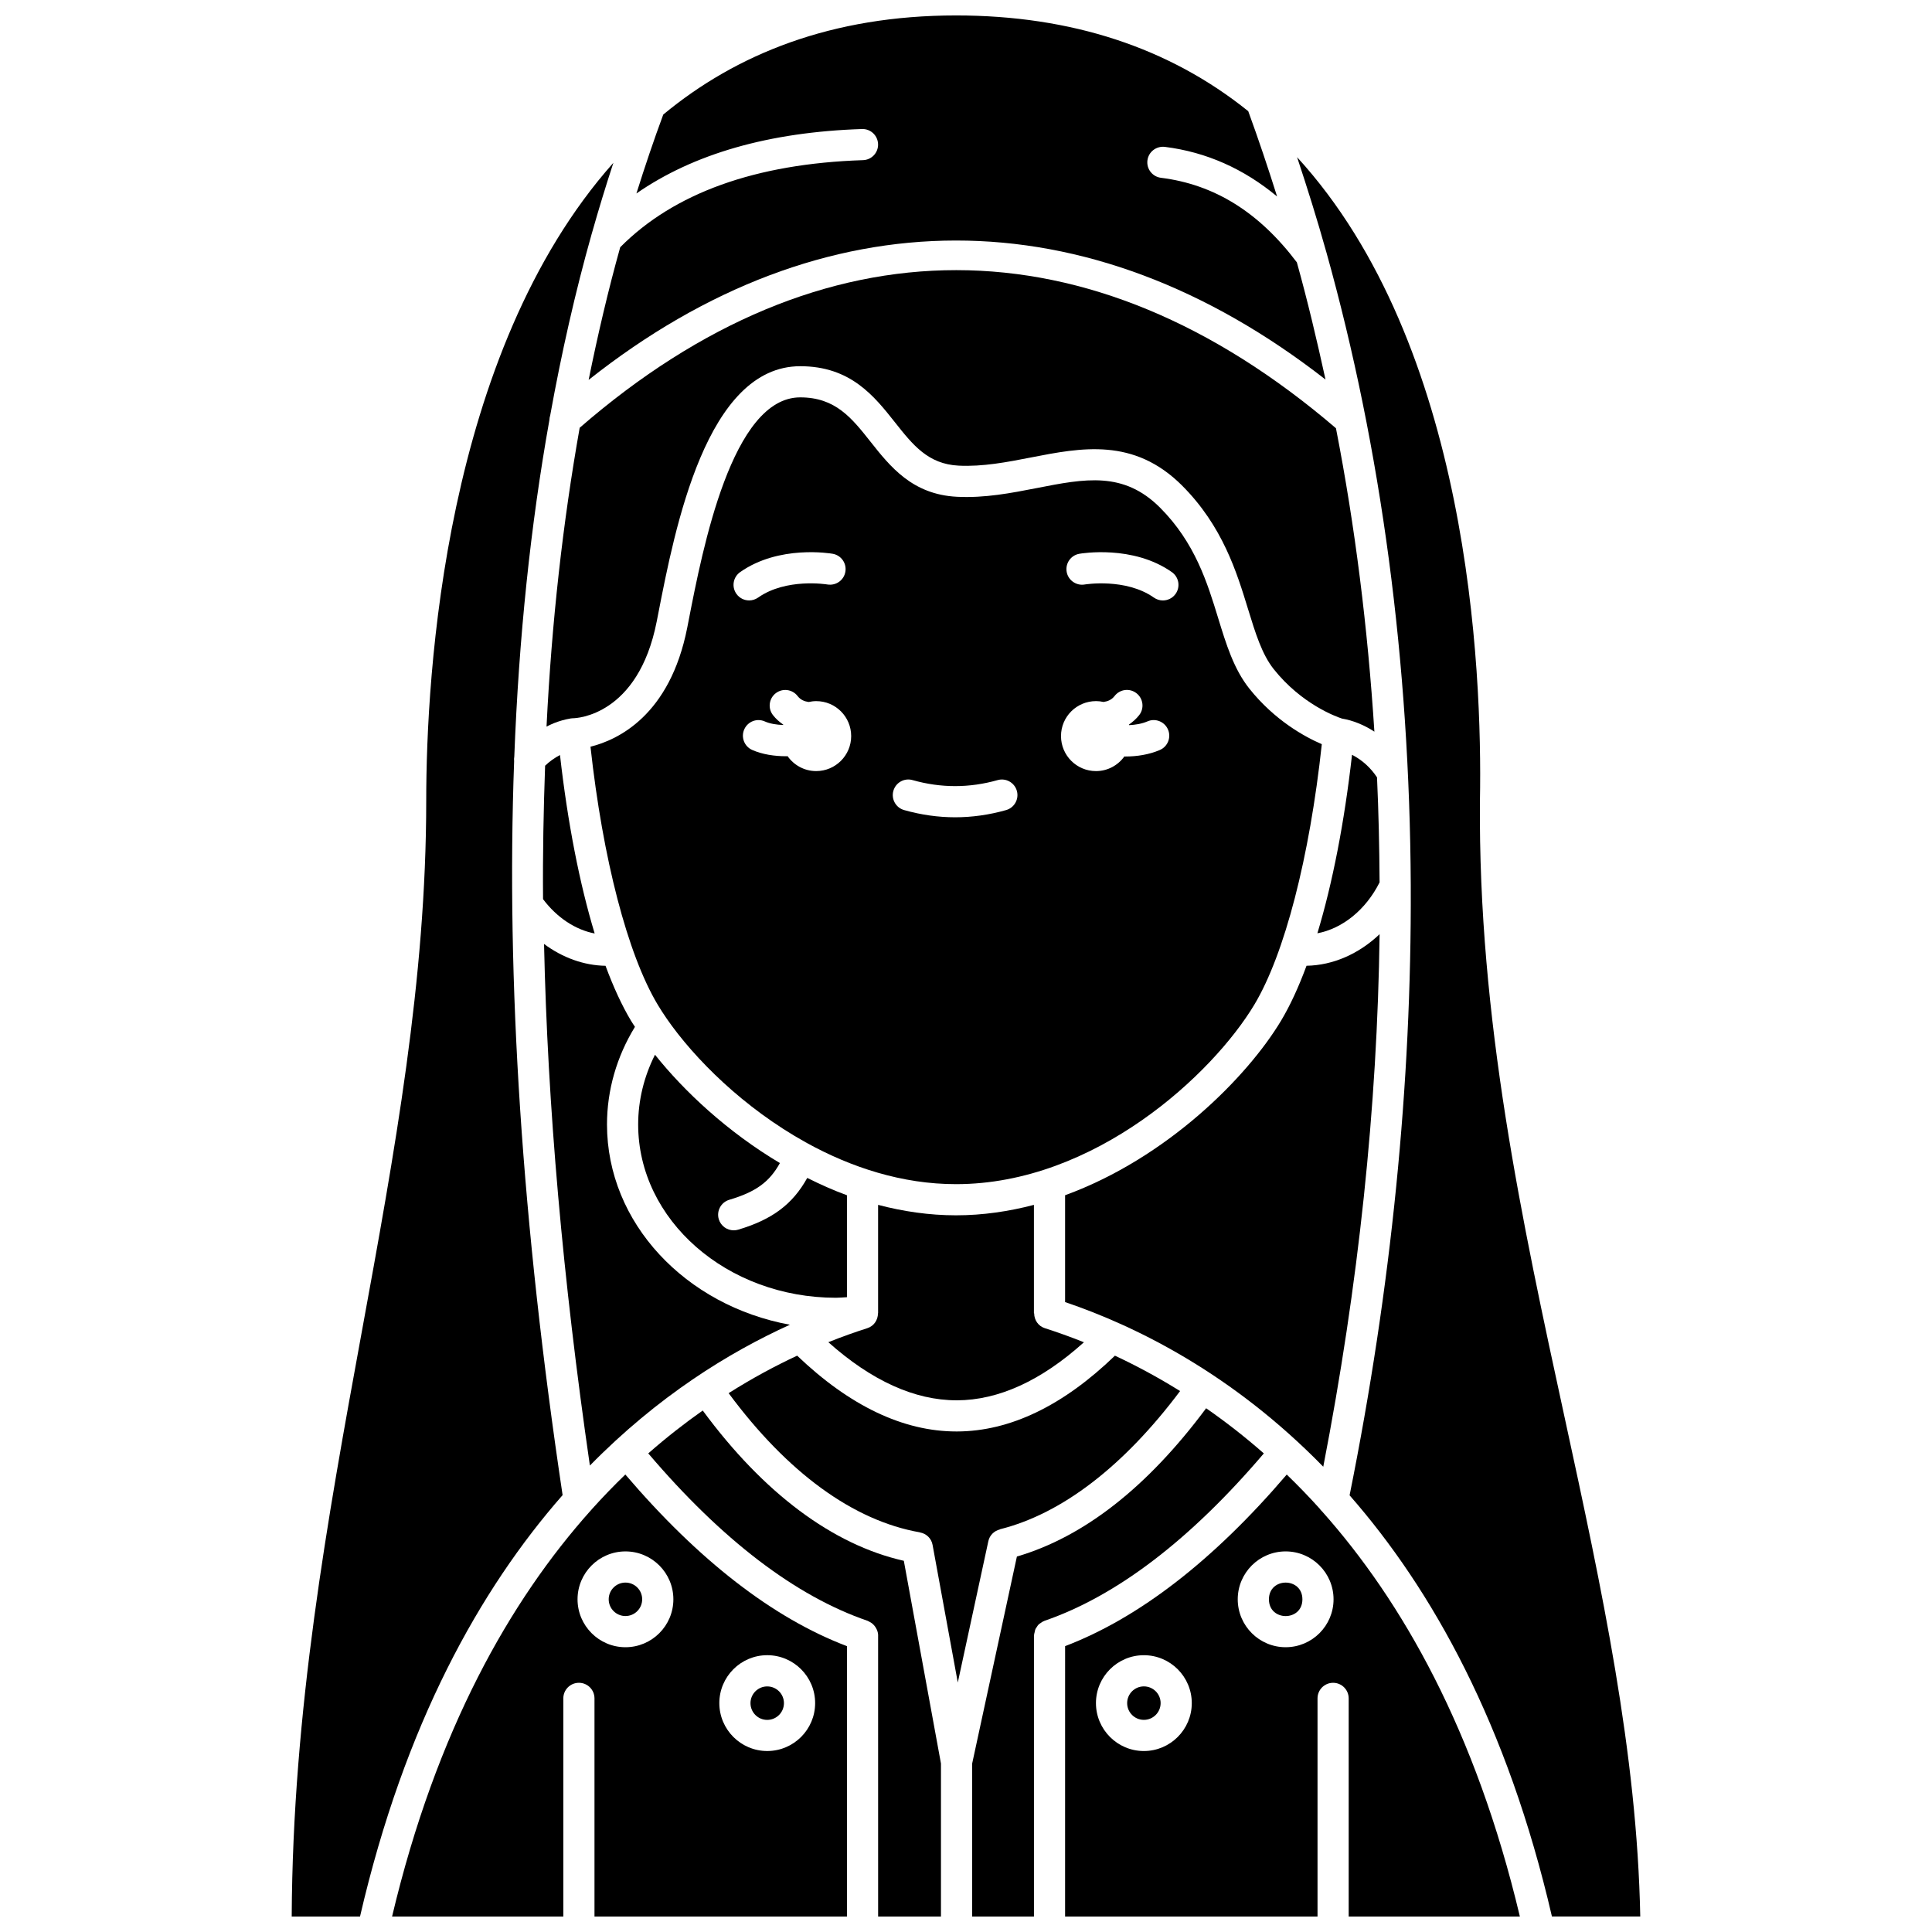
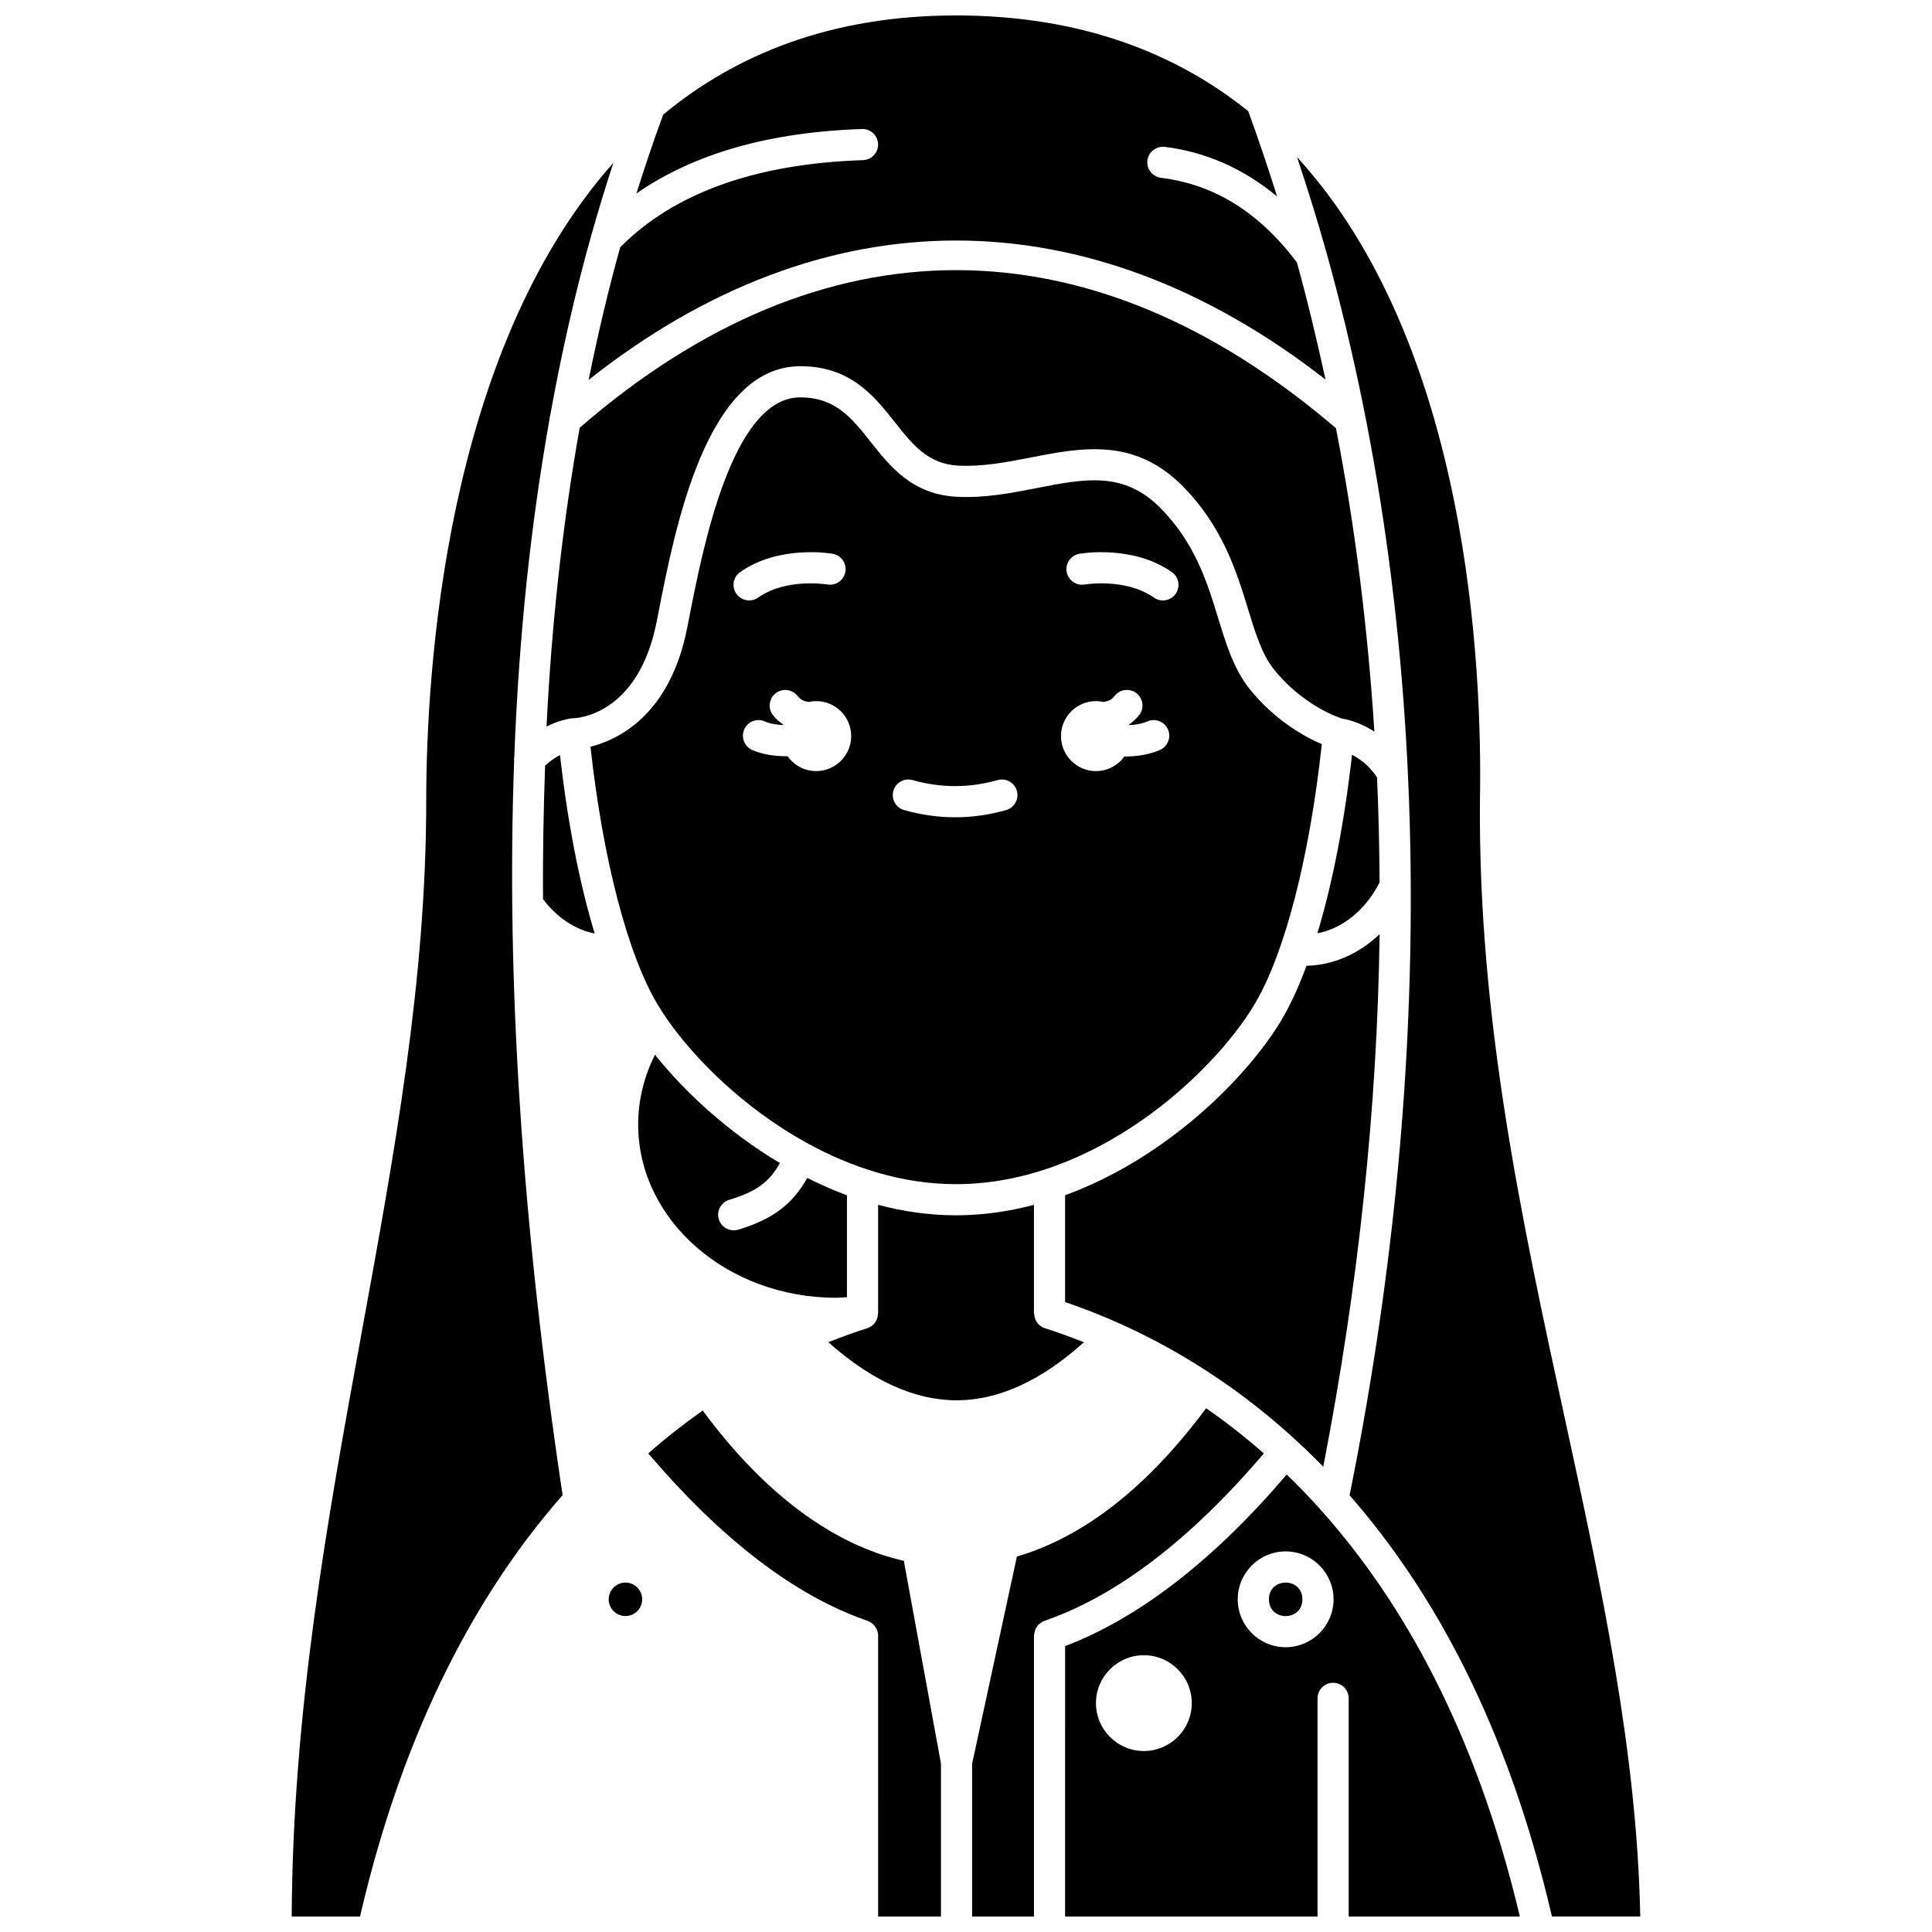
<svg xmlns="http://www.w3.org/2000/svg" width="800px" height="800px" version="1.1" viewBox="144 144 512 512">
  <defs>
    <clipPath id="g">
      <path d="m221 187h86v464.9h-86z" />
    </clipPath>
    <clipPath id="f">
      <path d="m300 148.09h196v96.906h-196z" />
    </clipPath>
    <clipPath id="e">
      <path d="m487 185h92v466.9h-92z" />
    </clipPath>
    <clipPath id="d">
      <path d="m426 534h121v117.9h-121z" />
    </clipPath>
    <clipPath id="c">
      <path d="m315 517h79v134.9h-79z" />
    </clipPath>
    <clipPath id="b">
-       <path d="m247 534h122v117.9h-122z" />
-     </clipPath>
+       </clipPath>
    <clipPath id="a">
      <path d="m401 517h78v134.9h-78z" />
    </clipPath>
  </defs>
  <g clip-path="url(#g)">
    <path d="m280.25 345.7c-0.055-0.406-0.02-0.801 0.043-1.207 1.211-31.543 4.309-61.246 9.309-89.215 0-0.402 0.086-0.785 0.203-1.172 3.012-16.641 6.648-32.719 11.008-48.156 0.02-0.066 0.031-0.129 0.059-0.191 1.785-6.301 3.676-12.508 5.684-18.617-44.832 50.422-49.602 135.65-49.602 169.08 0 47.445-8.348 93.027-17.18 141.29-8.988 49.129-18.211 99.918-18.469 154.39h18.102c11.82-51.02 31.793-86.719 53.688-111.68-10.738-71.613-14.988-136.18-12.844-194.52z" />
  </g>
  <path d="m502.3 344.03c-2.023 17.953-5.188 34.109-9.18 47.305 6.633-1.258 12.809-6.184 16.484-13.496-0.059-9.34-0.258-18.629-0.68-27.832-1.73-2.609-3.992-4.633-6.625-5.977z" />
  <path d="m297.62 257.37c-4.434 24.98-7.41 51.309-8.785 79.191 0.625-0.312 1.242-0.633 1.898-0.891 1.496-0.598 2.973-1.012 4.531-1.277 0.07-0.012 0.141-0.008 0.211-0.016 0.031-0.004 0.059-0.023 0.086-0.027 0.039-0.004 0.07 0.012 0.105 0.012 0.094-0.008 0.188-0.023 0.281-0.023 0.703-0.012 17.16-0.602 22.086-25.617l0.363-1.855c4.477-23 12.809-65.816 37.68-65.816 13.336 0 19.594 7.918 25.117 14.895 4.691 5.93 8.738 11.047 16.84 11.453 6.402 0.32 12.852-0.93 19.109-2.152 13.445-2.625 27.352-5.344 40.141 7.449 10.73 10.754 14.457 22.914 17.453 32.688 1.973 6.434 3.68 11.988 6.812 15.941 7.371 9.273 16.523 12.59 18.082 13.102 1.535 0.266 2.969 0.676 4.375 1.254 1.488 0.586 2.883 1.352 4.223 2.215-1.758-27.52-5.109-54.391-10.184-80.41-65.176-55.824-136.25-55.863-200.43-0.113z" />
  <path d="m309.75 563.4c-2.449 0-4.438 1.988-4.438 4.434 0 2.449 1.992 4.434 4.438 4.434 2.449 0 4.434-1.988 4.434-4.434 0.004-2.449-1.984-4.434-4.434-4.434z" />
  <path d="m320.64 413.88c0 0.004 0.004 0.004 0.004 0.008 7.375 10.68 20.496 23.773 36.953 32.883 0.016 0.008 0.031 0.004 0.047 0.008 0.066 0.027 0.105 0.082 0.168 0.117 11.773 6.477 25.223 10.918 39.539 10.918 36.805 0 68.023-29.168 79.051-47.551 8.035-13.395 14.656-39.062 17.891-69.051-4.402-1.891-12.449-6.231-19.227-14.75-4.109-5.18-6.117-11.727-8.242-18.66-2.867-9.363-6.121-19.969-15.398-29.27-9.68-9.68-19.844-7.703-32.711-5.18-6.75 1.316-13.723 2.676-21.113 2.301-11.836-0.598-17.711-8.023-22.895-14.578-4.992-6.309-9.305-11.766-18.641-11.766-18.062 0-25.836 39.941-29.57 59.133l-0.363 1.867c-4.594 23.336-18.434 29.785-25.648 31.578 3.258 29.699 9.844 55.078 17.82 68.375 0.695 1.168 1.48 2.375 2.336 3.617zm109.38-123.12c0.578-0.098 14.23-2.406 24.535 4.856 1.863 1.312 2.312 3.887 0.996 5.758-0.801 1.141-2.082 1.75-3.379 1.75-0.82 0-1.648-0.246-2.375-0.754-7.457-5.254-18.242-3.492-18.352-3.473-2.207 0.383-4.383-1.117-4.769-3.363-0.387-2.246 1.102-4.375 3.344-4.773zm4.426 39.039c0.684 0 1.352 0.086 2 0.227 1.098-0.152 2.137-0.551 2.922-1.57 1.391-1.809 3.981-2.152 5.789-0.762s2.152 3.984 0.762 5.789c-0.793 1.027-1.734 1.836-2.746 2.543 0.016 0.047 0.027 0.09 0.043 0.141 1.664-0.074 3.379-0.352 4.894-1 2.082-0.914 4.523 0.07 5.422 2.168 0.898 2.098-0.074 4.527-2.168 5.422-2.875 1.234-6.094 1.723-9.129 1.723-0.09 0-0.172-0.012-0.266-0.016-1.684 2.34-4.414 3.883-7.519 3.883-5.121 0-9.273-4.156-9.273-9.273-0.008-5.125 4.148-9.273 9.27-9.273zm-53.691 23.781c0.617-2.199 2.914-3.481 5.098-2.844 7.488 2.121 15.043 2.121 22.527 0 2.176-0.625 4.477 0.648 5.098 2.844 0.621 2.191-0.652 4.477-2.844 5.098-4.477 1.273-9.023 1.91-13.512 1.91s-9.035-0.641-13.512-1.91c-2.203-0.621-3.477-2.906-2.856-5.098zm-11.184-14.508c0 5.121-4.156 9.273-9.273 9.273-3.137 0-5.902-1.57-7.578-3.953-0.125 0-0.238 0.02-0.363 0.02-3.117 0-6.348-0.48-9.031-1.676-2.082-0.934-3.016-3.375-2.086-5.457 0.934-2.078 3.356-3.027 5.457-2.086 1.355 0.605 3.098 0.875 4.848 0.941 0.012-0.031 0.02-0.07 0.031-0.102-1.012-0.707-1.953-1.512-2.746-2.539-1.391-1.809-1.051-4.398 0.762-5.789s4.398-1.043 5.789 0.762c0.785 1.02 1.824 1.418 2.922 1.57 0.645-0.141 1.309-0.227 1.996-0.227 5.125-0.012 9.273 4.137 9.273 9.262zm-29.426-43.457c10.305-7.262 23.961-4.953 24.535-4.856 2.246 0.395 3.746 2.535 3.348 4.781-0.395 2.242-2.496 3.727-4.773 3.352-0.258-0.043-10.938-1.742-18.348 3.473-0.723 0.508-1.551 0.754-2.375 0.754-1.297 0-2.578-0.605-3.379-1.75-1.32-1.867-0.871-4.438 0.992-5.754z" />
-   <path d="m353.33 495.07c-27.625-5.066-48.469-26.938-48.469-53.074 0-9.094 2.57-17.973 7.406-25.871-0.344-0.535-0.73-1.094-1.039-1.613-2.406-4.012-4.668-8.926-6.758-14.566-5.723-0.098-11.391-2.141-16.293-5.789 0.93 42.824 4.977 88.816 12.148 138.23 17.98-18.32 36.738-29.938 53.004-37.316z" />
-   <path d="m347.32 599.79c2.449 0 4.434-1.992 4.434-4.438 0-2.449-1.988-4.434-4.434-4.434-2.449 0-4.434 1.988-4.434 4.434 0 2.445 1.984 4.438 4.434 4.438z" />
  <path d="m368.45 487.77v-27.016c-3.625-1.32-7.117-2.894-10.52-4.594-3.891 7.023-9.324 11.043-18.312 13.719-0.391 0.113-0.789 0.168-1.176 0.168-1.785 0-3.422-1.156-3.961-2.953-0.648-2.184 0.598-4.484 2.785-5.137 6.934-2.062 10.605-4.637 13.418-9.734-13.91-8.277-25.359-19-33.102-28.707-2.918 5.785-4.461 12.078-4.461 18.484 0 25.324 23.527 45.922 52.445 45.922 0.973 0 1.926-0.109 2.883-0.152z" />
  <path d="m397.59 515.1c11.062-0.031 22.367-5.215 33.664-15.387-3.641-1.453-7.121-2.695-10.367-3.731-1.75-0.559-2.812-2.18-2.82-3.926h-0.066v-28.754c-6.633 1.738-13.535 2.769-20.648 2.769-7.109 0-14.016-1.027-20.648-2.769v28.754h-0.035c-0.004 1.746-1.066 3.371-2.82 3.926-3.238 1.031-6.707 2.266-10.336 3.715 11.465 10.207 22.875 15.398 33.977 15.398 0.031 0.004 0.066 0.004 0.102 0.004z" />
  <path d="m509.61 391.57c-5.481 5.211-12.328 8.246-19.367 8.367-2.09 5.644-4.348 10.559-6.758 14.574-8.953 14.922-30.23 36.383-57.223 46.238v28.312c19.016 6.457 44.438 19.074 68.418 43.637 9.332-48.113 14.332-95.375 14.93-141.13z" />
  <g clip-path="url(#f)">
    <path d="m372.71 186.44c-28.504 0.934-50.117 8.723-64.348 23.082-3.176 11.367-5.93 23.117-8.367 35.152 62.16-49.215 132.26-49.238 195.28-0.09-2.293-10.48-4.758-20.871-7.594-31.059-10.031-13.281-21.812-20.633-36.016-22.41-2.262-0.281-3.871-2.344-3.586-4.609 0.285-2.262 2.336-3.84 4.609-3.586 11.027 1.379 20.961 5.836 29.754 13.148-2.398-7.617-4.926-15.168-7.644-22.602-20.918-16.836-46.895-25.375-77.441-25.375-32.969 0-58.223 10.23-77.586 26.262-2.535 6.832-4.883 13.82-7.117 20.918 15.105-10.488 35.09-16.273 59.785-17.078 0.047-0.004 0.086-0.004 0.137-0.004 2.219 0 4.047 1.762 4.121 3.996 0.078 2.277-1.711 4.184-3.988 4.254z" />
  </g>
  <path d="m489.15 567.84c0 5.914-8.871 5.914-8.871 0 0-5.914 8.871-5.914 8.871 0" />
  <g clip-path="url(#e)">
    <path d="m558.64 519.64c-11.273-51.949-22.941-105.67-22.438-163.45 0.641-35.102-2.922-120.76-48.461-170.54 2.727 8.211 5.324 16.492 7.68 24.914 0.012 0.047 0.027 0.09 0.043 0.137 14.672 52.449 22.105 108.87 22.402 167.83 0.008 0.184 0.016 0.352 0 0.531 0.223 52.066-5.125 106.1-16.211 161.21 21.871 24.957 41.82 60.641 53.625 111.62h23.406c-0.848-43.48-10.145-86.648-20.047-132.27z" />
  </g>
  <path d="m288.46 346.92c-0.41 11.562-0.648 23.297-0.547 35.367 3.684 4.891 8.562 8.113 13.68 9.094-3.992-13.188-7.16-29.34-9.188-47.293-1.43 0.742-2.75 1.684-3.945 2.832z" />
  <g clip-path="url(#d)">
    <path d="m493.69 543.76c-2.871-3.184-5.773-6.172-8.688-8.988-19.387 22.703-39.117 37.98-58.738 45.473l-0.004 71.656h66.898v-57.812c0-2.285 1.848-4.129 4.129-4.129 2.285 0 4.129 1.848 4.129 4.129v57.812h45.367c-11.699-49.273-31.195-83.551-52.406-107.35-0.25-0.246-0.508-0.492-0.688-0.793zm-46.555 64.281c-7 0-12.695-5.699-12.695-12.699s5.695-12.695 12.695-12.695 12.699 5.695 12.699 12.695-5.699 12.699-12.699 12.699zm37.574-27.512c-7 0-12.695-5.695-12.695-12.695s5.695-12.695 12.695-12.695 12.695 5.695 12.695 12.695-5.695 12.695-12.695 12.695z" />
  </g>
-   <path d="m447.14 590.91c-2.449 0-4.434 1.988-4.434 4.434 0 2.449 1.988 4.438 4.434 4.438 2.449 0 4.438-1.992 4.438-4.438 0.004-2.449-1.988-4.434-4.438-4.434z" />
  <g clip-path="url(#c)">
    <path d="m330.23 517.8c-4.777 3.363-9.609 7.129-14.434 11.363 19.449 22.852 38.996 37.832 58.129 44.371 0.039 0.012 0.066 0.043 0.098 0.055 0.195 0.074 0.355 0.184 0.535 0.281 0.262 0.145 0.5 0.293 0.719 0.484 0.145 0.129 0.27 0.258 0.391 0.402 0.211 0.242 0.383 0.508 0.535 0.793 0.074 0.141 0.152 0.27 0.211 0.418 0.184 0.465 0.301 0.953 0.301 1.473 0 0.012-0.008 0.023-0.008 0.043l0.004 74.418h16.652v-40.551l-9.84-53.723c-18.855-4.254-37.164-17.934-53.293-39.828z" />
  </g>
  <g clip-path="url(#b)">
    <path d="m309.72 534.76c-2.977 2.875-5.934 5.93-8.863 9.184-0.098 0.148-0.227 0.266-0.348 0.395-21.293 23.809-40.875 58.145-52.605 107.56h45.383v-57.812c0-2.285 1.848-4.129 4.129-4.129 2.285 0 4.129 1.848 4.129 4.129v57.812h66.906v-71.652c-19.57-7.43-39.297-22.711-58.73-45.484zm0.035 45.77c-7 0-12.699-5.695-12.699-12.695s5.699-12.695 12.699-12.695 12.695 5.695 12.695 12.695-5.691 12.695-12.695 12.695zm37.57 2.113c7 0 12.695 5.695 12.695 12.695s-5.695 12.699-12.695 12.699-12.695-5.699-12.695-12.699c0.004-7 5.695-12.695 12.695-12.695z" />
  </g>
  <g clip-path="url(#a)">
    <path d="m478.93 529.17c-5.113-4.492-10.234-8.457-15.293-11.969-15.531 20.883-32.367 34.09-50.148 39.297l-11.867 54.914v40.488h16.387v-74.473c0-0.059 0.027-0.102 0.031-0.156 0.008-0.227 0.086-0.43 0.133-0.648 0.066-0.32 0.117-0.645 0.246-0.934 0.059-0.125 0.156-0.215 0.223-0.336 0.207-0.344 0.418-0.672 0.711-0.941 0.082-0.074 0.191-0.121 0.281-0.191 0.336-0.266 0.691-0.496 1.098-0.645 0.023-0.008 0.047-0.031 0.07-0.043 19.191-6.606 38.738-21.586 58.129-44.363z" />
  </g>
-   <path d="m408.97 549.32-0.008-0.039c16.469-4.102 32.906-16.797 47.773-36.637-5.949-3.707-11.75-6.801-17.266-9.375-13.715 13.238-27.781 20.051-41.863 20.086h-0.129c-14.129 0-28.312-6.805-42.223-20.09-5.793 2.699-11.898 5.977-18.16 9.938 15.594 21.074 33.062 33.809 50.695 36.887l-0.004 0.023c1.668 0.281 3.039 1.547 3.356 3.297l6.684 36.477 8.098-37.469c0.34-1.586 1.57-2.727 3.047-3.098z" />
</svg>